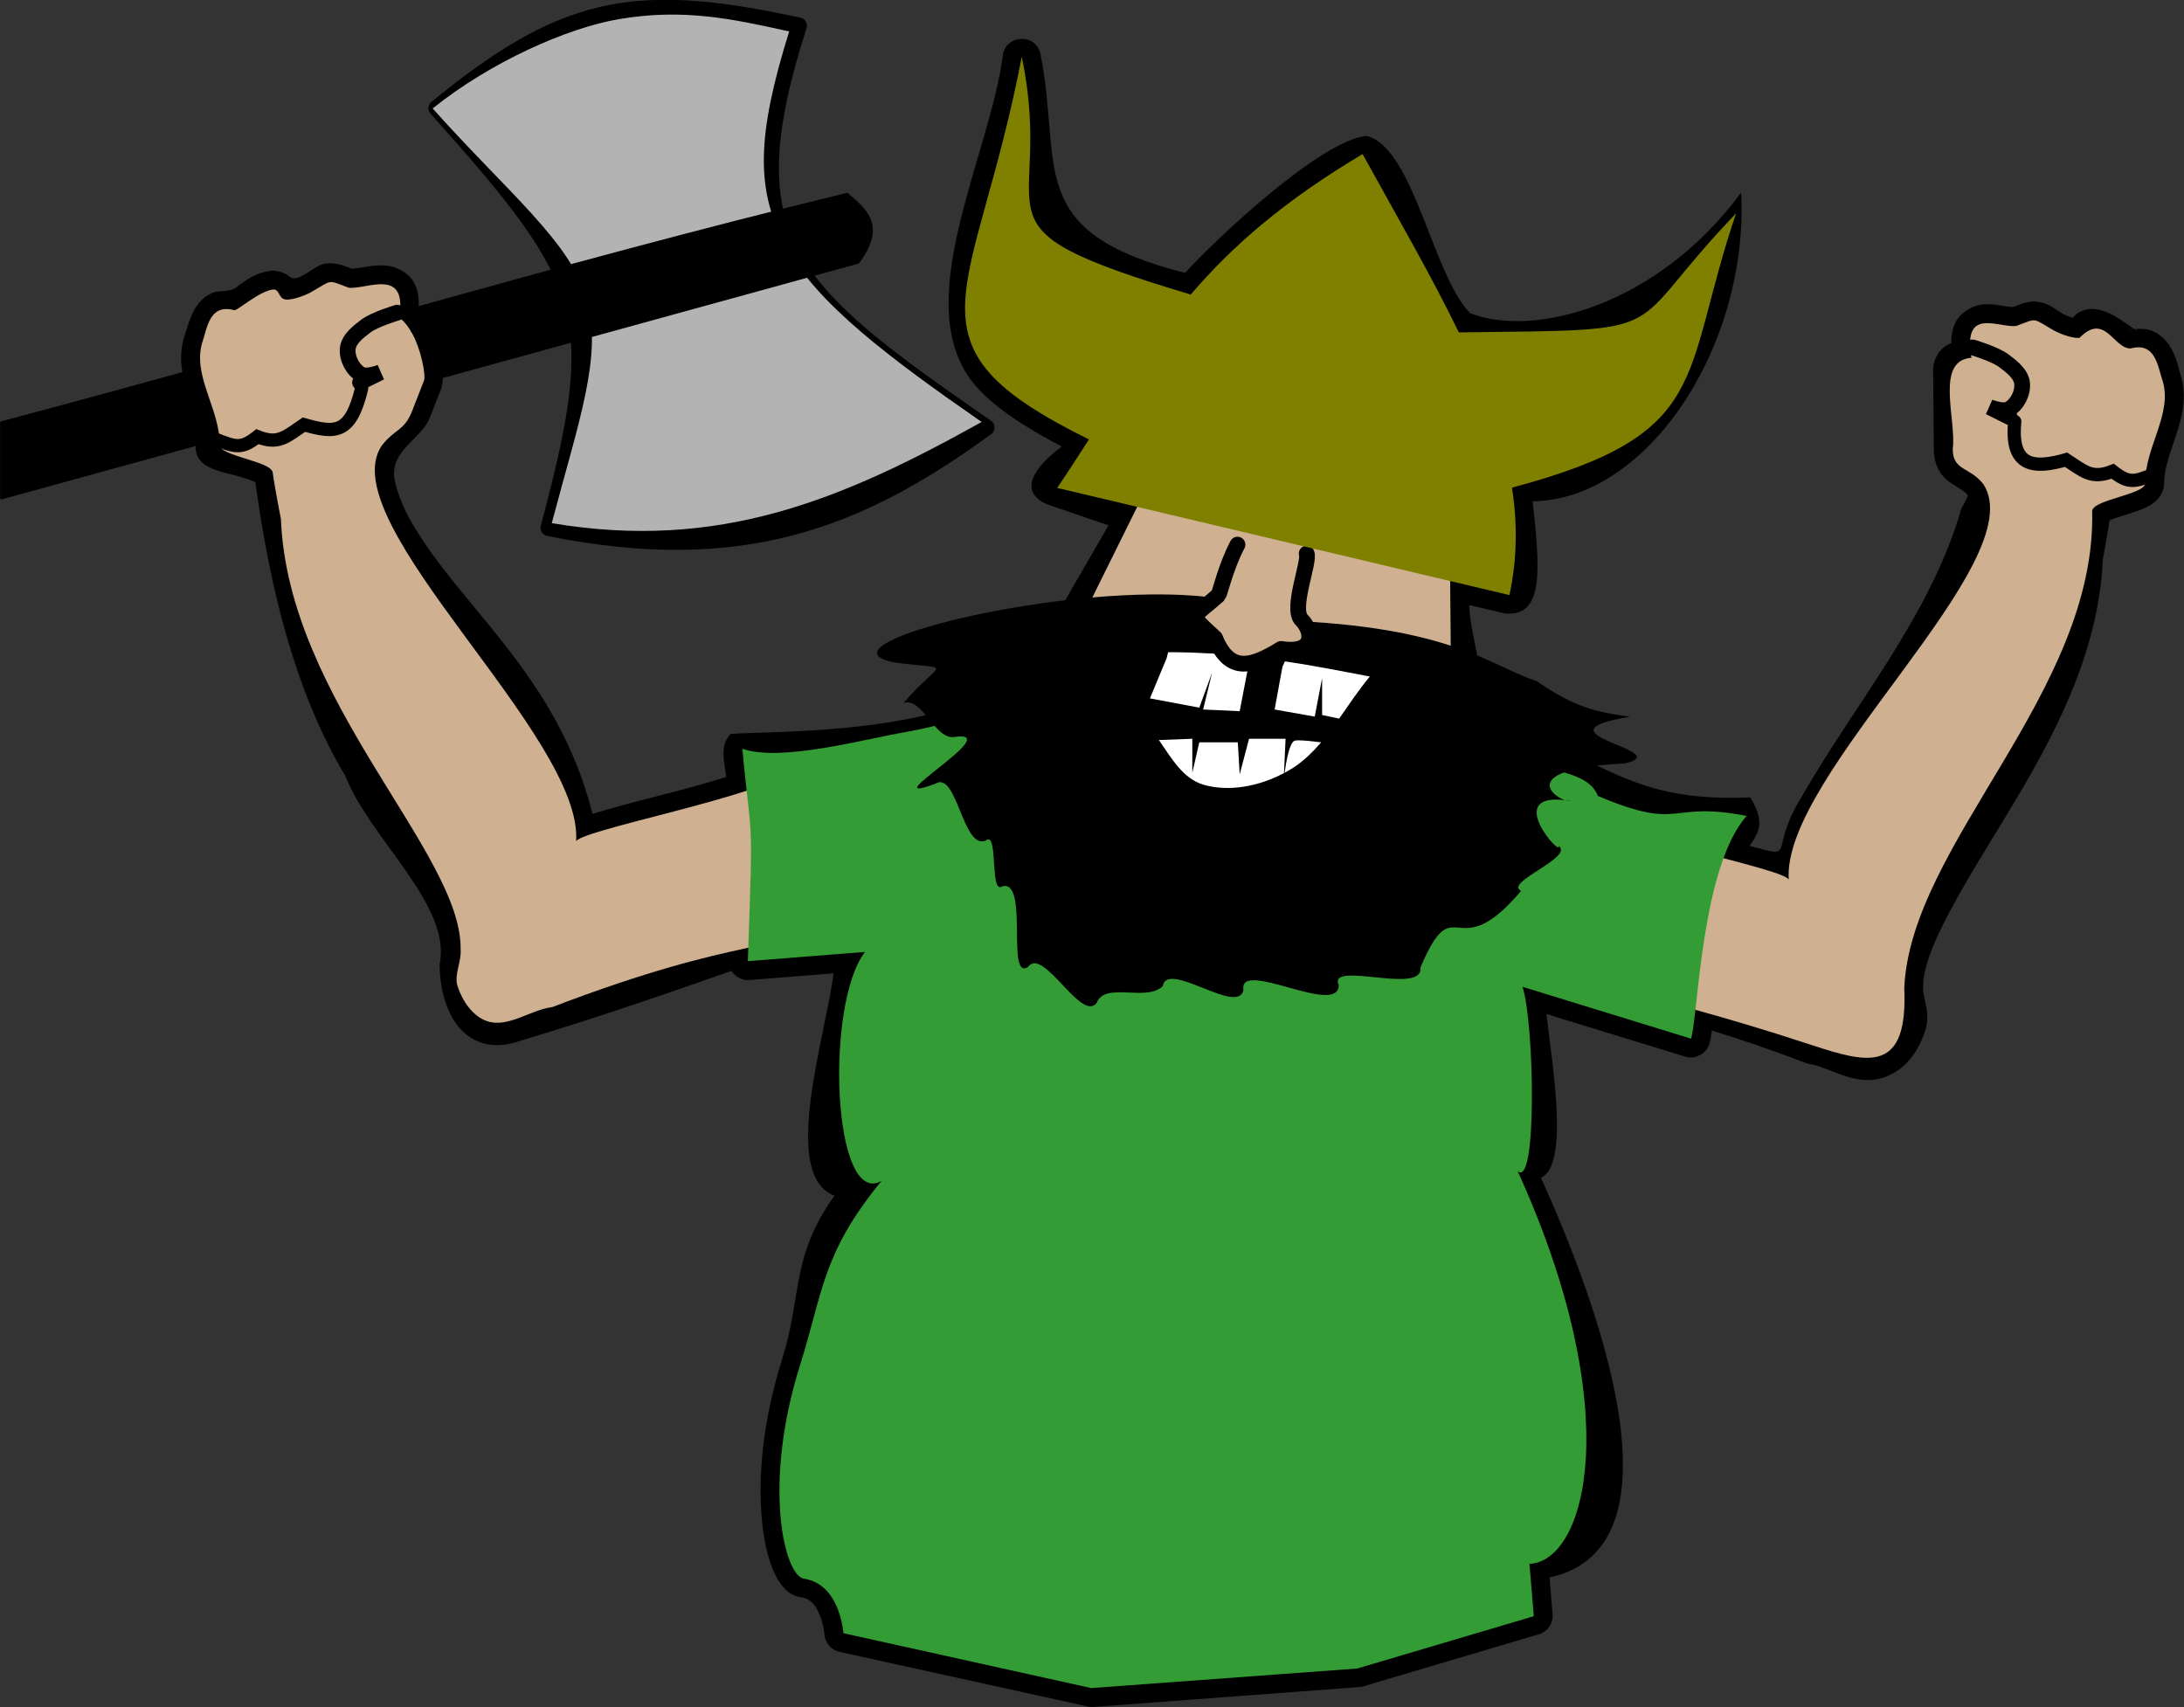
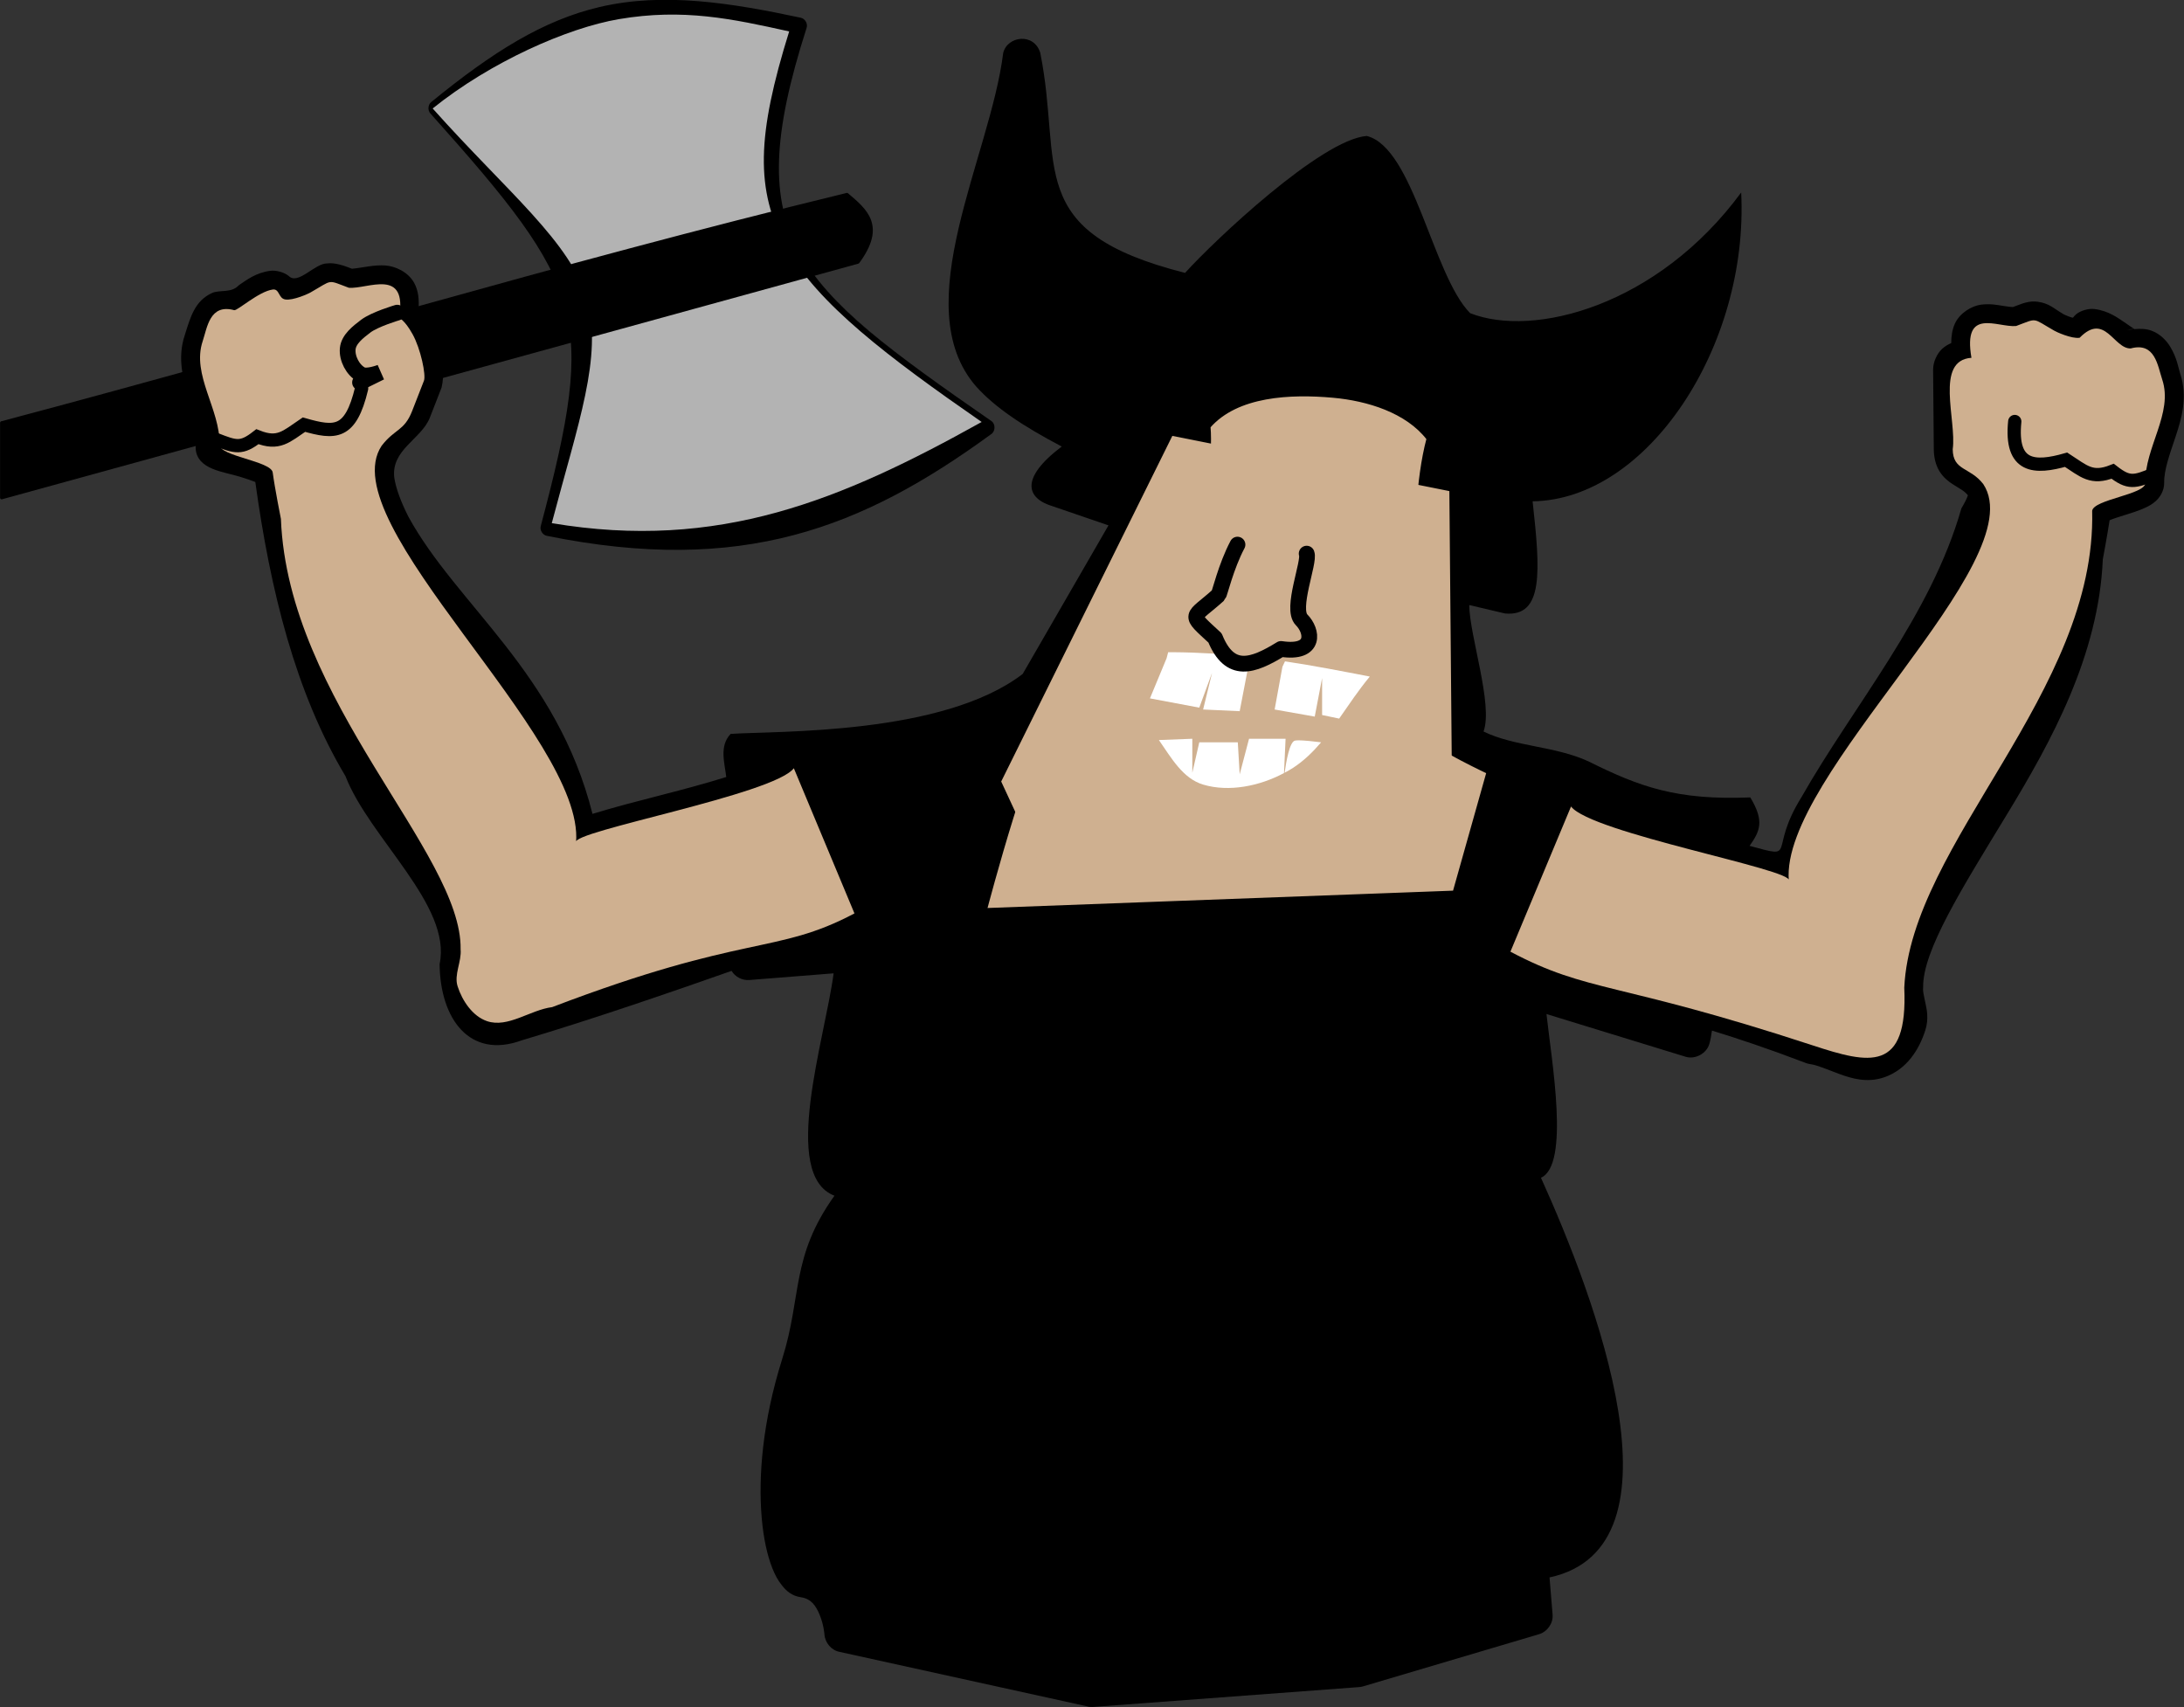
<svg xmlns="http://www.w3.org/2000/svg" id="svg6774" viewBox="0 0 417.11 326.08" version="1.1">
  <rect x="0" y="0" width="417.11" height="326.08" fill="#333333" stroke="none" />
  <g id="layer1" transform="translate(477.13 -1369.3)">
    <g id="g5494" transform="matrix(.602 0 0 .602 -354.31 988.5)">
-       <path id="path5000" style="block-progression:tb;color:#000000;text-transform:none;text-indent:0" d="m114.23 649.44c-4.07 32.83-30.784 80.2-8.6 105.69 5.98 6.68 14.88 12.63 27.19 19.09-13.49 10.2-11.15 16.5-2.81 18.97l17.64 6.04-27.22 47.14c-25.366 19.46-77.737 18.02-92.647 19.02-3.713 3.85-1.874 9.31-1.4 13.68-14.818 4.61-28.406 7.39-42.437 11.69-11.289-44.91-43.029-66.16-58.406-94.29-2.428-4.8-3.978-9.07-4.469-12.34-1.066-8.9 8.51-12.2 11.25-19l3.75-9.62c1.931-8.18-1.961-18.7-7.313-24.63 0.205-3.14 0.03-6.05-1.406-8.62-1.977-3.54-6.041-5.22-8.969-5.47-3.822-0.28-7.049 0.68-10.75 1.03-2.531-1.03-5.459-2-7.843-1.69-3.91-0.09-9.23 6.95-12.19 4-1.38-1.16-3.97-1.91-5.87-1.66-4.57 0.61-7.42 2.85-9.97 4.57-2.31 2.53-5.79 1.41-8.35 2.4-5.73 2.5-7.06 7.97-8.81 13.44-2.47 7.39-0.49 14.29 1.41 20 1.89 5.71 2.13 11.92 2.04 15.89 0.38 6.82 8.98 7.44 14.02 9.02 1.99 0.62 3.8 1.22 4.91 1.68 4.76 34.41 12.73 66.78 28.6 93.32 7.631 19.68 33.862 41.07 29.866 59.62 0.172 17.34 9.493 30.26 26.05 24.2 22.617-6.73 48.578-15.7 66.575-22.04 1.139 1.91 3.408 3.08 5.625 2.9l26.75-2.12c-2.738 20.84-16.925 63.95 0.263 70.55-13.92 19.5-10.25 31.7-16.576 51.8-6.291 20-7.621 37.4-6.5 50.4 0.561 6.4 1.696 11.7 3.344 15.9 0.824 2.1 1.755 3.9 3.063 5.5 1.307 1.7 3.157 3.4 6.093 3.8 3.184 0.5 4.676 2.6 5.938 5.7 1.261 3.1 1.469 6.1 1.469 6.1 0.17 2.6 2.193 5 4.718 5.5l78.622 17.3c0.57 0.2 1.15 0.2 1.72 0.2l84.41-6.3c0.43 0 0.86-0.1 1.28-0.2l56-16.6c2.61-0.8 4.48-3.5 4.25-6.2l-0.97-11.8c44.65-9.6 14.35-89.1-2.72-126.8 9.23-4.1 3.36-37.09 1.75-51.94l44.16 13.56c3.05 0.93 6.67-1.05 7.53-4.13 0.36-1.26 0.59-2.69 0.81-4.18 8.43 2.6 17.91 5.75 29.85 10.31 0.44 0.17 0.9 0.28 1.37 0.34 2.12 0.27 5.3 1.68 9.13 3.1 3.82 1.41 8.82 2.95 14.25 1.09 7.37-2.52 11.21-9.06 13.09-14.94 1.16-3.63 0.45-6.74-0.03-8.9-0.48-2.17-0.73-3.6-0.69-4.1 0.02-0.21 0.03-0.41 0.03-0.62-0.2-11.61 12.44-31.59 26.6-54.88 14.08-23.16 29.07-50.37 30.4-80.9 0.1-0.49 1.33-7.16 2.16-12.41 1.1-0.47 2.89-1.04 4.87-1.66 2.09-0.65 4.3-1.32 6.44-2.31 1.07-0.5 2.13-1.03 3.31-2.09 1.19-1.07 2.75-3.16 2.69-5.88-0.08-3.96 1.72-8.91 3.63-14.62 1.9-5.72 3.91-12.61 1.43-20-0.5-1.5-0.97-4.97-3.22-8.6-1.12-1.81-2.98-3.81-5.59-4.87-1.79-0.73-3.74-0.78-5.72-0.6-0.68-0.46-1.52-1.07-2.62-1.81-2.56-1.72-5.44-3.96-10-4.56-1.91-0.25-4.49 0.51-5.88 1.69-0.46 0.39-0.69 0.72-0.97 1.06-0.24-0.05-0.45-0.07-0.68-0.16-0.63-0.21-1.25-0.46-1.69-0.65-0.17-0.08-0.37-0.16-0.53-0.25-0.05-0.03-0.08-0.04-0.13-0.07-0.01 0-0.02-0.02-0.03-0.03-3.27-1.89-4.36-3.36-8.12-3.9-1.92-0.28-3.7 0.17-4.94 0.59-0.91 0.31-1.91 0.7-2.94 1.09-0.47-0.02-1.49-0.1-3.12-0.37-1.88-0.31-4.16-0.76-7.04-0.38-2.87 0.39-6.74 2.61-8.28 6.1-0.84 1.92-1.11 3.94-1.12 6.09-0.92 0.4-1.9 0.92-2.88 1.81-1.56 1.44-2.89 4.08-2.87 6.66l0.22 25.25c0.02 2.51 0.59 5 1.84 7s2.92 3.25 4.19 4.06c2.48 1.6 3.63 2.05 4.81 3.53-0.02 0.04-0.03-0.04-0.06 0.07-0.17 0.64-0.93 2.21-2.03 4.06-9.66 33.97-34.21 62.54-50.72 91.59-10.82 17.4-0.85 19.71-16.47 15.47 3.18-4.57 4.87-7.7 0.22-15.37-23.29 0.94-35.07-3.33-51.35-11.44-10.58-4.89-23.46-4.66-33.28-9.47 3.11-8.44-4.44-30.33-4.53-40.12l11.38 2.68c12.27 1.07 11.16-13.45 8.72-35.59 36.51-0.49 68.6-49.3 66.17-97.97-26.58 36.07-65.9 46.2-85.99 38.28-11.91-12.11-17.9-52.5-32.8-56.22-14.41 1.12-48.32 33.12-57.63 43.44-51.65-13.07-38.72-33.71-45.94-69.78-1.99-6.6-10.59-5.33-11.78 0.09zm358.22 87.5c0.2-0.01 0.28 0.05 0.43 0.07-0.83 0.09-1.67 0.09-2.5 0.31 0.9-0.24 1.56-0.35 2.07-0.38zm0.78 0.1c0.65 0.15 0.75 0.5 0.81 0.53 0.1 0.05-0.16-0.09-0.5-0.31-0.07-0.05-0.23-0.17-0.31-0.22z" />
+       <path id="path5000" style="block-progression:tb;color:#000000;text-transform:none;text-indent:0" d="m114.23 649.44c-4.07 32.83-30.784 80.2-8.6 105.69 5.98 6.68 14.88 12.63 27.19 19.09-13.49 10.2-11.15 16.5-2.81 18.97l17.64 6.04-27.22 47.14c-25.366 19.46-77.737 18.02-92.647 19.02-3.713 3.85-1.874 9.31-1.4 13.68-14.818 4.61-28.406 7.39-42.437 11.69-11.289-44.91-43.029-66.16-58.406-94.29-2.428-4.8-3.978-9.07-4.469-12.34-1.066-8.9 8.51-12.2 11.25-19l3.75-9.62c1.931-8.18-1.961-18.7-7.313-24.63 0.205-3.14 0.03-6.05-1.406-8.62-1.977-3.54-6.041-5.22-8.969-5.47-3.822-0.28-7.049 0.68-10.75 1.03-2.531-1.03-5.459-2-7.843-1.69-3.91-0.09-9.23 6.95-12.19 4-1.38-1.16-3.97-1.91-5.87-1.66-4.57 0.61-7.42 2.85-9.97 4.57-2.31 2.53-5.79 1.41-8.35 2.4-5.73 2.5-7.06 7.97-8.81 13.44-2.47 7.39-0.49 14.29 1.41 20 1.89 5.71 2.13 11.92 2.04 15.89 0.38 6.82 8.98 7.44 14.02 9.02 1.99 0.62 3.8 1.22 4.91 1.68 4.76 34.41 12.73 66.78 28.6 93.32 7.631 19.68 33.862 41.07 29.866 59.62 0.172 17.34 9.493 30.26 26.05 24.2 22.617-6.73 48.578-15.7 66.575-22.04 1.139 1.91 3.408 3.08 5.625 2.9l26.75-2.12c-2.738 20.84-16.925 63.95 0.263 70.55-13.92 19.5-10.25 31.7-16.576 51.8-6.291 20-7.621 37.4-6.5 50.4 0.561 6.4 1.696 11.7 3.344 15.9 0.824 2.1 1.755 3.9 3.063 5.5 1.307 1.7 3.157 3.4 6.093 3.8 3.184 0.5 4.676 2.6 5.938 5.7 1.261 3.1 1.469 6.1 1.469 6.1 0.17 2.6 2.193 5 4.718 5.5l78.622 17.3c0.57 0.2 1.15 0.2 1.72 0.2l84.41-6.3c0.43 0 0.86-0.1 1.28-0.2l56-16.6c2.61-0.8 4.48-3.5 4.25-6.2l-0.97-11.8c44.65-9.6 14.35-89.1-2.72-126.8 9.23-4.1 3.36-37.09 1.75-51.94l44.16 13.56c3.05 0.93 6.67-1.05 7.53-4.13 0.36-1.26 0.59-2.69 0.81-4.18 8.43 2.6 17.91 5.75 29.85 10.31 0.44 0.17 0.9 0.28 1.37 0.34 2.12 0.27 5.3 1.68 9.13 3.1 3.82 1.41 8.82 2.95 14.25 1.09 7.37-2.52 11.21-9.06 13.09-14.94 1.16-3.63 0.45-6.74-0.03-8.9-0.48-2.17-0.73-3.6-0.69-4.1 0.02-0.21 0.03-0.41 0.03-0.62-0.2-11.61 12.44-31.59 26.6-54.88 14.08-23.16 29.07-50.37 30.4-80.9 0.1-0.49 1.33-7.16 2.16-12.41 1.1-0.47 2.89-1.04 4.87-1.66 2.09-0.65 4.3-1.32 6.44-2.31 1.07-0.5 2.13-1.03 3.31-2.09 1.19-1.07 2.75-3.16 2.69-5.88-0.08-3.96 1.72-8.91 3.63-14.62 1.9-5.72 3.91-12.61 1.43-20-0.5-1.5-0.97-4.97-3.22-8.6-1.12-1.81-2.98-3.81-5.59-4.87-1.79-0.73-3.74-0.78-5.72-0.6-0.68-0.46-1.52-1.07-2.62-1.81-2.56-1.72-5.44-3.96-10-4.56-1.91-0.25-4.49 0.51-5.88 1.69-0.46 0.39-0.69 0.72-0.97 1.06-0.24-0.05-0.45-0.07-0.68-0.16-0.63-0.21-1.25-0.46-1.69-0.65-0.17-0.08-0.37-0.16-0.53-0.25-0.05-0.03-0.08-0.04-0.13-0.07-0.01 0-0.02-0.02-0.03-0.03-3.27-1.89-4.36-3.36-8.12-3.9-1.92-0.28-3.7 0.17-4.94 0.59-0.91 0.31-1.91 0.7-2.94 1.09-0.47-0.02-1.49-0.1-3.12-0.37-1.88-0.31-4.16-0.76-7.04-0.38-2.87 0.39-6.74 2.61-8.28 6.1-0.84 1.92-1.11 3.94-1.12 6.09-0.92 0.4-1.9 0.92-2.88 1.81-1.56 1.44-2.89 4.08-2.87 6.66l0.22 25.25c0.02 2.51 0.59 5 1.84 7s2.92 3.25 4.19 4.06c2.48 1.6 3.63 2.05 4.81 3.53-0.02 0.04-0.03-0.04-0.06 0.07-0.17 0.64-0.93 2.21-2.03 4.06-9.66 33.97-34.21 62.54-50.72 91.59-10.82 17.4-0.85 19.71-16.47 15.47 3.18-4.57 4.87-7.7 0.22-15.37-23.29 0.94-35.07-3.33-51.35-11.44-10.58-4.89-23.46-4.66-33.28-9.47 3.11-8.44-4.44-30.33-4.53-40.12l11.38 2.68c12.27 1.07 11.16-13.45 8.72-35.59 36.51-0.49 68.6-49.3 66.17-97.97-26.58 36.07-65.9 46.2-85.99 38.28-11.91-12.11-17.9-52.5-32.8-56.22-14.41 1.12-48.32 33.12-57.63 43.44-51.65-13.07-38.72-33.71-45.94-69.78-1.99-6.6-10.59-5.33-11.78 0.09zm358.22 87.5c0.2-0.01 0.28 0.05 0.43 0.07-0.83 0.09-1.67 0.09-2.5 0.31 0.9-0.24 1.56-0.35 2.07-0.38zm0.78 0.1z" />
      <path id="path4490" fill="#b3b3b3" d="m-67.266 666.62c49.82 55.64 55.132 66.08 37.2 133.48 56.58 10.2 92.304-6.94 139.52-33.5-60.373-44.77-81.224-57.7-59.951-125.96-52.698-12.26-77.735-5.89-116.76 25.98z" />
      <path id="path4492" stroke-linejoin="round" stroke="#000" stroke-linecap="round" d="m64.696 694.26c-94.301 22.93-176.77 48.22-268.19 72.43v23.78l271.66-74.75c8.545-11.56 2.411-16.46-3.474-21.46z" />
      <path id="path4431" stroke-linejoin="round" d="m157.04 857.51c2.08-0.28 4.5 0.17 6.23-1.04 4.02-2.81 7.26-12.79 7.26-12.79-1.14-14.16 10.63-56.08 8.99-75.74 8.89-10.21 25.95-10.91 39.43-9.69 10.94 0.99 23.38 4.78 30.09 13.49-7.02 26.45-0.68 66.28-10.38 85.08 0 0 4.89 6.21 7.96 8.65 6.43 5.1 21.44 12.1 21.44 12.1l-10.72 38.04-148.72 5.54s15.22-58.11 21.79-60.87c6.57-2.77 17.79-1.57 26.63-2.77z" stroke="#000" stroke-linecap="round" fill="#cfb090" />
      <path id="path3657" fill="#cfb090" d="m47.825 876.28c-6.337 8.38-70.992 20.05-69.089 23.52 2.791-33.35-77.917-101.35-61.687-125.81 4.212-5.48 7.182-4.62 9.69-11.06l3.743-9.6c0.687-1.77-1.019-10.08-3.611-14.75-2.592-4.66-4.284-5.13-4.284-5.13 2.788-16.19-10.025-9.08-15.947-9.6-7.02-2.6-4.89-2.64-12.17 1.5-0.48 0.31-5.48 2.62-8 2.21-2.19-0.35-1.78-3.44-3.95-3.15-4.44 0.58-11.26 6.82-12.24 6.55-7.76-2.1-8.54 5.47-10 9.84-3.58 10.69 5.59 21.58 5.36 32.84-0.07 3.65 16.38 5.21 16.86 8.82 0.65 4.94 2.6 14.71 2.6 14.71 2.24 57.76 57.532 106.01 57.009 136.57 0.349 3.91-2.148 7.99-0.955 11.72 1.467 4.59 4.752 9.49 9.307 11.05 6.674 2.28 13.694-3.55 20.691-4.44 61.524-23.48 70.959-16.53 95.905-29.73" />
      <path id="path5173" fill="#cfb090" d="m294.39 888.42c6.34 8.39 71 20.05 69.09 23.52-2.79-33.35 77.92-101.34 61.69-125.81-4.21-5.47-9.63-4.14-9.69-11.05 1.3-9.19-5.79-28.18 5.94-29.01-2.79-16.2 8.24-9.56 14.16-10.08 7.02-2.6 4.89-2.64 12.16 1.5 0.49 0.32 5.49 2.63 8.01 2.22 8.02-8.19 10.78 3.54 16.19 3.39 7.76-2.1 8.54 5.47 10 9.85 3.58 10.68-5.59 21.57-5.36 32.84 0.07 3.64-16.38 5.2-16.86 8.82 1.42 57.47-57.46 105.48-59.61 151.28 1.21 27.11-11.13 24.2-29.04 18.32-62.57-20.53-70.96-16.53-95.91-29.73" />
-       <path id="path4429" fill="#349c34" d="m63.555 1150.7s-0.988-15.6-12.549-17.3c-6.08-0.9-13.292-29.4-1.167-67.9 7.298-23.2 6.948-35.3 25.81-58.3-15.49 8.8-18.074-55.91-5.247-72.64l-37.172 2.93c1.8-50.56 1.137-36.15-1.739-67.38 12.217 4.23 37.93-2.9 52.111-5.37 20.488-3.57 43.348-14.06 73.128-9.42-26.19 56.29 64.7 52.4 107.18 14.64 14.65 7.44 35.24 4.97 38.98 15.11 27.19 11.49 21.92 1.38 47.21 6.35-14.35 16.23-15.34 62.6-17.61 70.66l-53.48-16.45c3.75 11.78 4.68 64.07-1.55 58.47 34.7 76.3 21.78 123.8 3.74 124.6l1.38 16.6-56.02 16.6-84.39 6.2z" />
      <path id="path4478" fill="#cfb090" d="m113.61 880.5 54.29-109.65 87.89 17.51 0.99 111.64-125.83 17.88" />
-       <path id="path4468" d="m160.83 821.15c-46.08 0.56-105.99 17.11-80.563 21.66 18.624 2.45 14.393-1.28 2.344 12.78 6.187-2.01 9.881 11.91 16.281 10.75 16.638-2.28-27.089 22.63-6.125 14.84 6.805-4.26 8.713 21.37 16.003 18 4.03-3.2 1.07 17.55 5.25 14.54 8.48-2.02 1.03 30.19 8.12 25.59 4.77-6.66 17 17.97 21.81 11.34 2.55-6.72 15.84-0.14 20.91-5.25 1.44-8.41 24.1 9.6 25.59 1.19-1.47-9.98 30.1 8.62 30.25-1.47-3.71-8 26.87 3.23 25.88-5.53 11.14-26.38 10.9 0.57 31.97-24.41-5.6-2.63 16.94-10.65 11.9-14.25 1.05 3.78-17.49-16.78 1.94-14.53-5.04-1.74-13.11-10.16 19-11.62 17.23-4.03-30.7-9.53 1.75-14.85-10.49-1.38-17.64-2.91-29.65-11.31-14.11-4.41-26.71-17.44-81-19.22-7.92-6.25-23.74-8.46-41.66-8.25zm131.75 65.28c0.64 0.21 1.23 0.31 1.66 0.25-0.59-0.1-1.13-0.18-1.66-0.25z" />
      <path id="path4439" d="m166.58 839.47-0.5 1.93-5.28 12.72 15.65 2.94 4.07-11.09-2.85 11.68 11.6 0.53 2.97-15.43 0.18-1.85c-7.61-0.83-15.72-1.37-24.62-1.43-0.39-0.01-0.82 0-1.22 0zm37.06 2.9-0.81 1.72-2.47 13.56 12.72 2.25 2.34-12.22v11.72l5.41 1.13c3.15-4.48 6.2-9.11 9.66-13.25v-0.1c-8.79-1.69-17.53-3.41-26.85-4.81zm-29.4 24.56-10.6 0.41c4.02 5.8 7.62 12.2 14.03 14.13 8.21 2.46 17.92 0.48 25.66-3.66l0.5-10.88h-11.59l-2.97 11.29-0.6-10.16h-12.22l-2.21 9.66v-10.79zm33.87 0.5c-0.6 0-1.05 0.03-1.34 0.1-1.68 0.42-2.76 6.69-3.25 10.19 0.91-0.5 1.81-0.99 2.65-1.54 3.42-2.21 6.3-5.03 8.94-8.12-2.6-0.34-5.34-0.6-7-0.63z" fill="#fff" />
      <path id="path4435" stroke-linejoin="round" d="m188.57 805.34c-3.67 6.93-5.68 15.69-6.04 16.01-8.51 7.68-9.81 5.5-1.08 13.6 4.71 11.56 11.92 9.03 20.93 3.49 11.28 1.7 9.98-5.79 6.53-9.24-3.5-3.49 2.63-18.35 1.61-21" stroke="#000" stroke-linecap="round" stroke-width="5" fill="#cfb090" />
-       <path id="path4460" fill="#808000" d="m120.13 650.56c-14.86 77.62-40.134 91.08 21.32 121.41-3.19 4.95-6.49 10.08-10.07 15.38l143.47 34c2.48-11.49 2.56-22.77 0.81-34.09 64.15-17.11 53.35-34.78 71.09-87-37.4 38.87-16.53 36.85-87.96 37.75-8.55-17.66-19.31-36.23-30.53-56.57-25.2 15-41.55 29.41-54.53 44.57-74.219-22.3-42.49-22.57-53.6-75.45z" />
      <path id="path5490" d="m1618.2 167.5s-7.1 2.09-10 4.29c-2.4 1.84-5.4 4.1-5.7 7.14-0.3 3.07 1.6 6.77 4.3 8.21 1.8 0.96 6.1-0.71 6.1-0.71l-6.5 3.21" transform="translate(-1696.2 564.25)" stroke="#000" stroke-linecap="round" stroke-width="5" fill="none" />
      <path id="path6383" style="block-progression:tb;color:#000000;text-transform:none;text-indent:0" d="m-13.781 634.78c-17.854 4.19-33.799 14.12-53.438 30.16-1.037 0.85-1.173 2.59-0.281 3.59 24.879 27.79 37.952 44 42.656 61.19 4.705 17.19 1.322 36.12-7.625 69.75-0.348 1.33 0.619 2.85 1.969 3.09 61.934 12.55 100.05-2.49 140.81-32.18 1.46-0.83 1.59-3.25 0.22-4.22-31.566-21.85-51.64-36.55-60.968-53.63-9.327-17.08-8.602-37.1 2.313-71.12 0.434-1.32-0.463-2.91-1.813-3.22-21.911-4.66-43.409-8.2-63.843-3.41zm60.125 7.75c-10.252 32.94-10.842 50.23-0.937 68.37 9.792 17.93 32.389 34.99 62.003 55.53-44.56 24.85-83.401 41-136.38 32.1 8.411-31.98 16.151-52.76 11.193-70.88-4.973-18.16-25.291-34.14-48.982-60.68 18.381-14.79 42.761-25.57 59.143-28.35 20.35-3.45 35.897-0.1 53.96 3.91z" />
-       <path id="path6391" d="m421.78 742.77s7.11 2.09 10 4.29c2.42 1.84 5.42 4.11 5.71 7.14 0.3 3.07-1.56 6.77-4.29 8.21-1.8 0.96-6.07-0.71-6.07-0.71l6.43 3.21" stroke="#000" stroke-linecap="round" stroke-width="5" fill="none" />
    </g>
    <path id="path6389" d="m-435.96 1453.2c3.85 1.5 4.91 1.9 7.99-0.5 4.05 1.6 5.48 0 8.89-2.3 5.97 1.7 8.89 1.9 11.01-6.9" stroke="#000" stroke-linecap="round" stroke-width="2.533" fill="none" />
    <path id="path6393" d="m-65.651 1459.8c-3.856 1.6-4.916 1.9-7.992-0.5-4.054 1.6-5.482 0-8.897-2.2-5.968 1.7-10.697 1.6-9.802-7.3" stroke="#000" stroke-linecap="round" stroke-width="2.533" fill="none" />
  </g>
</svg>